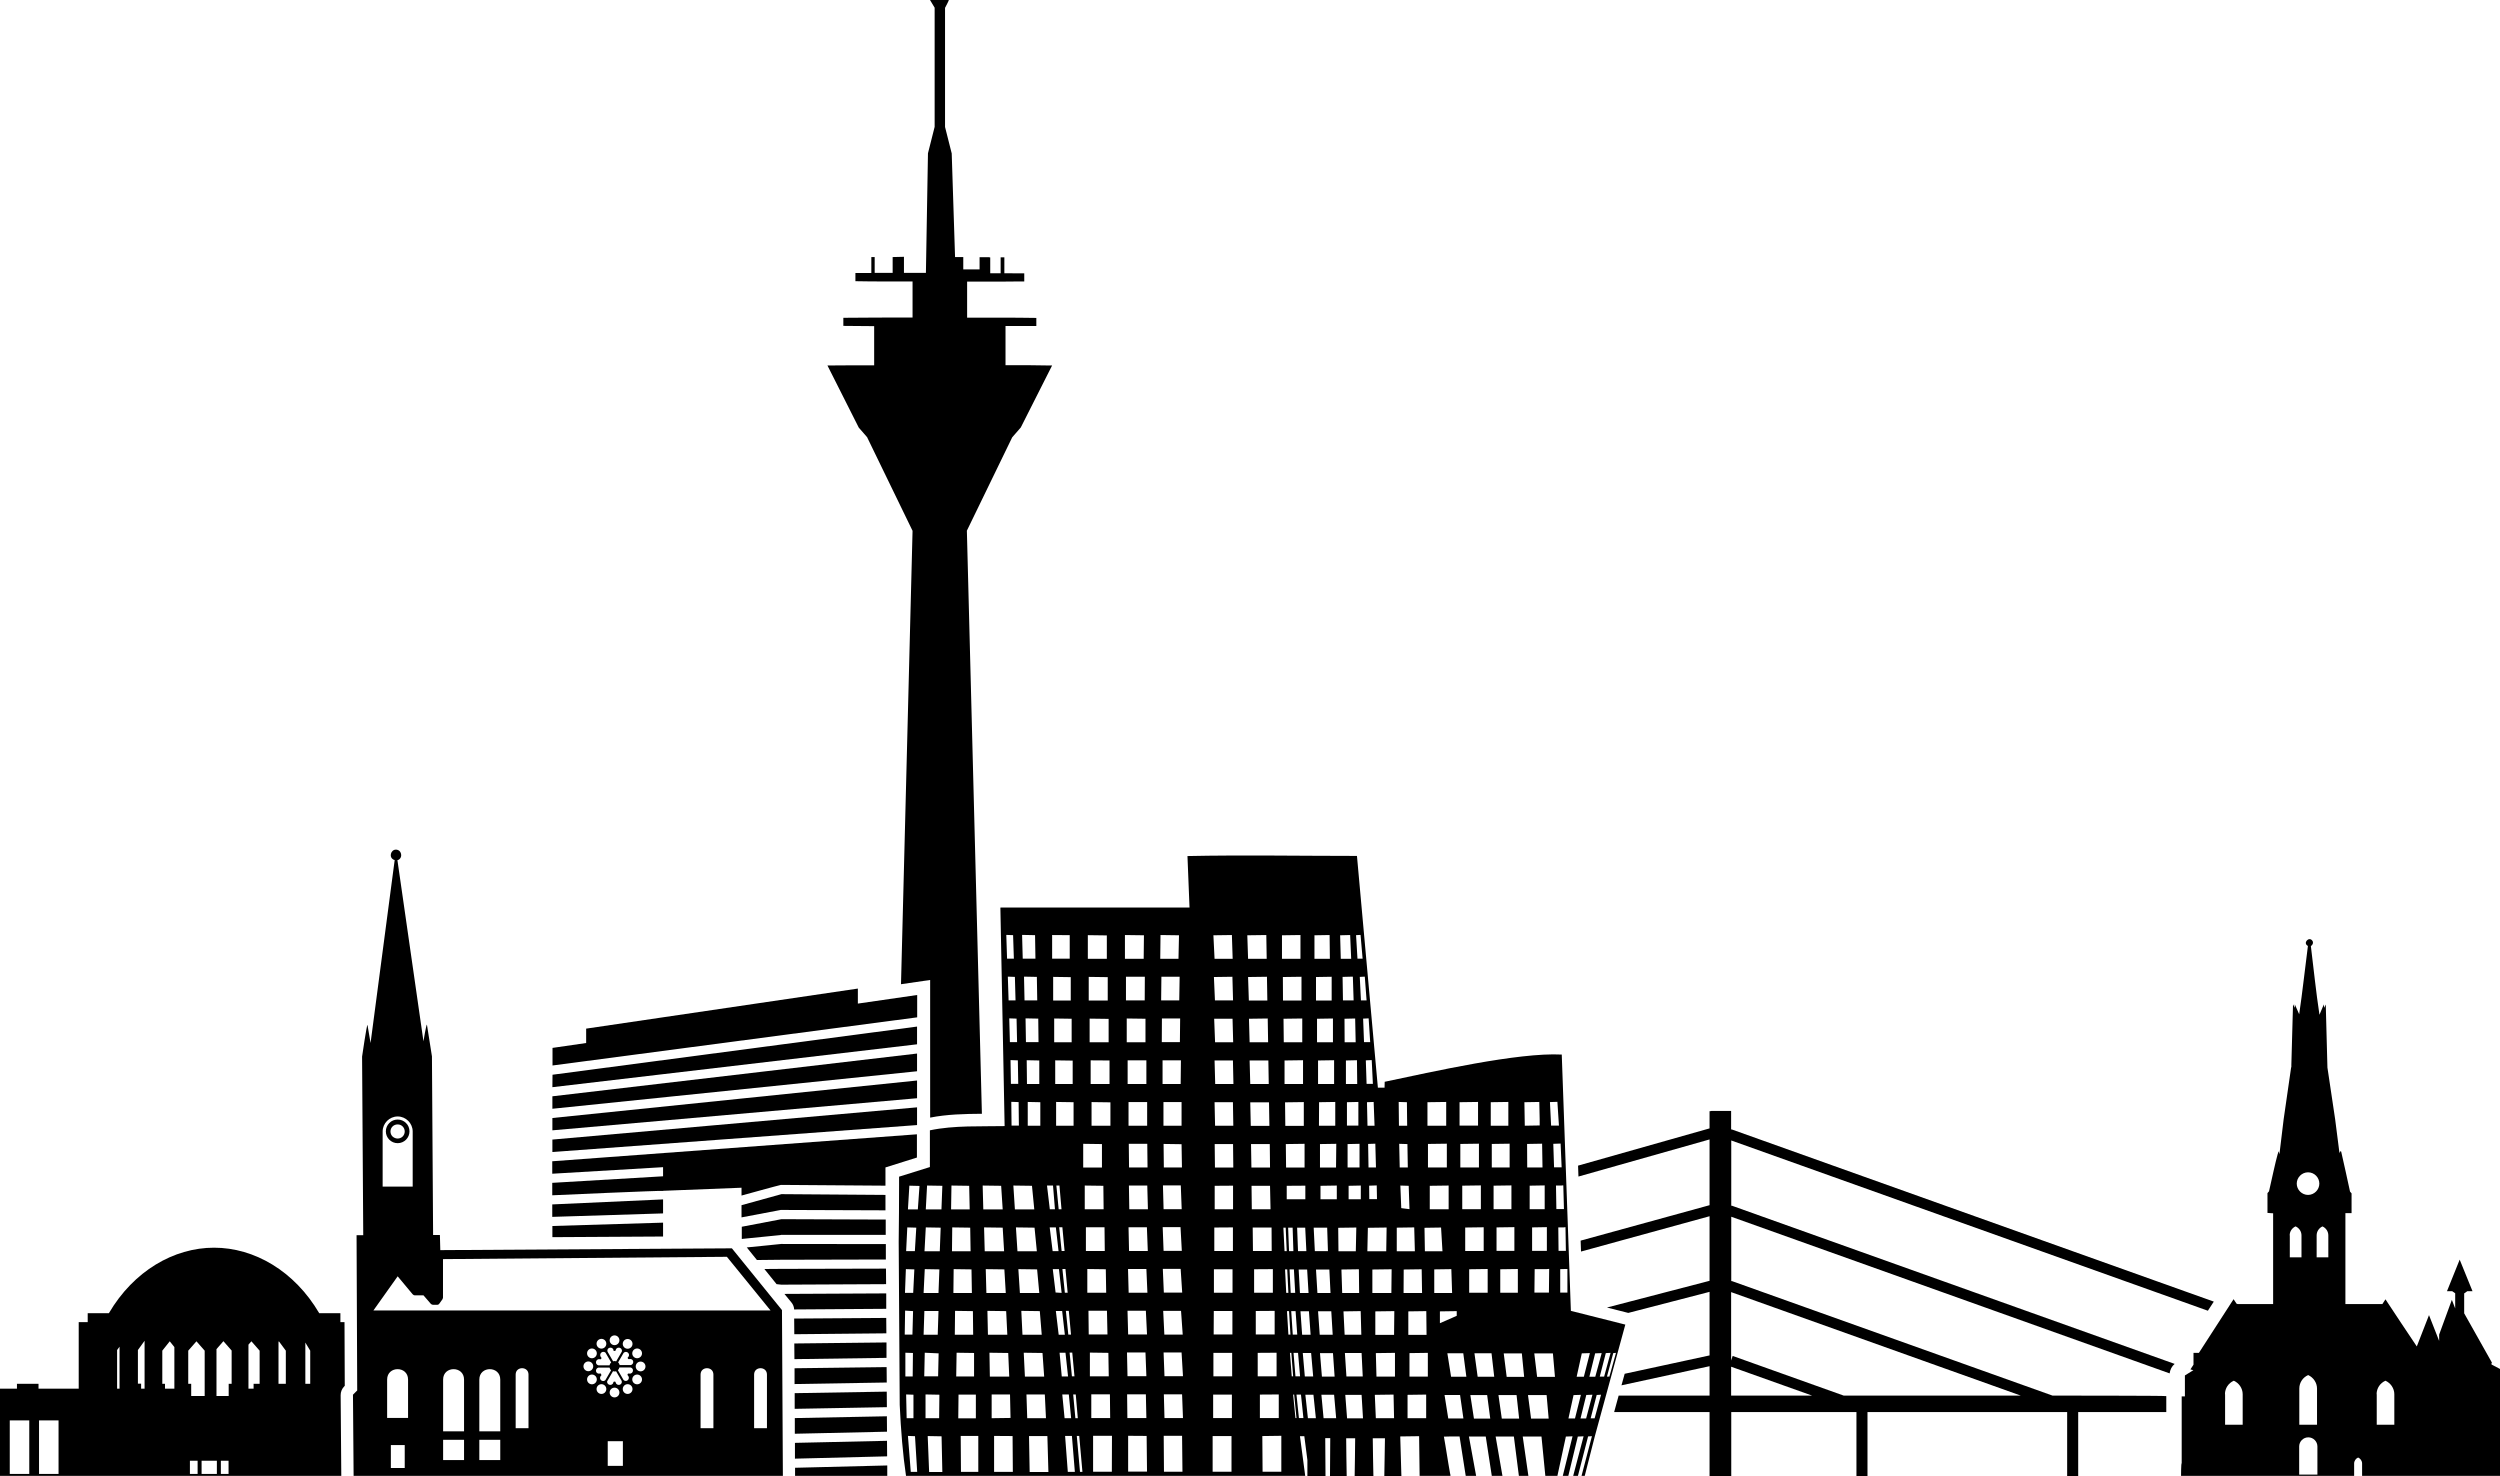
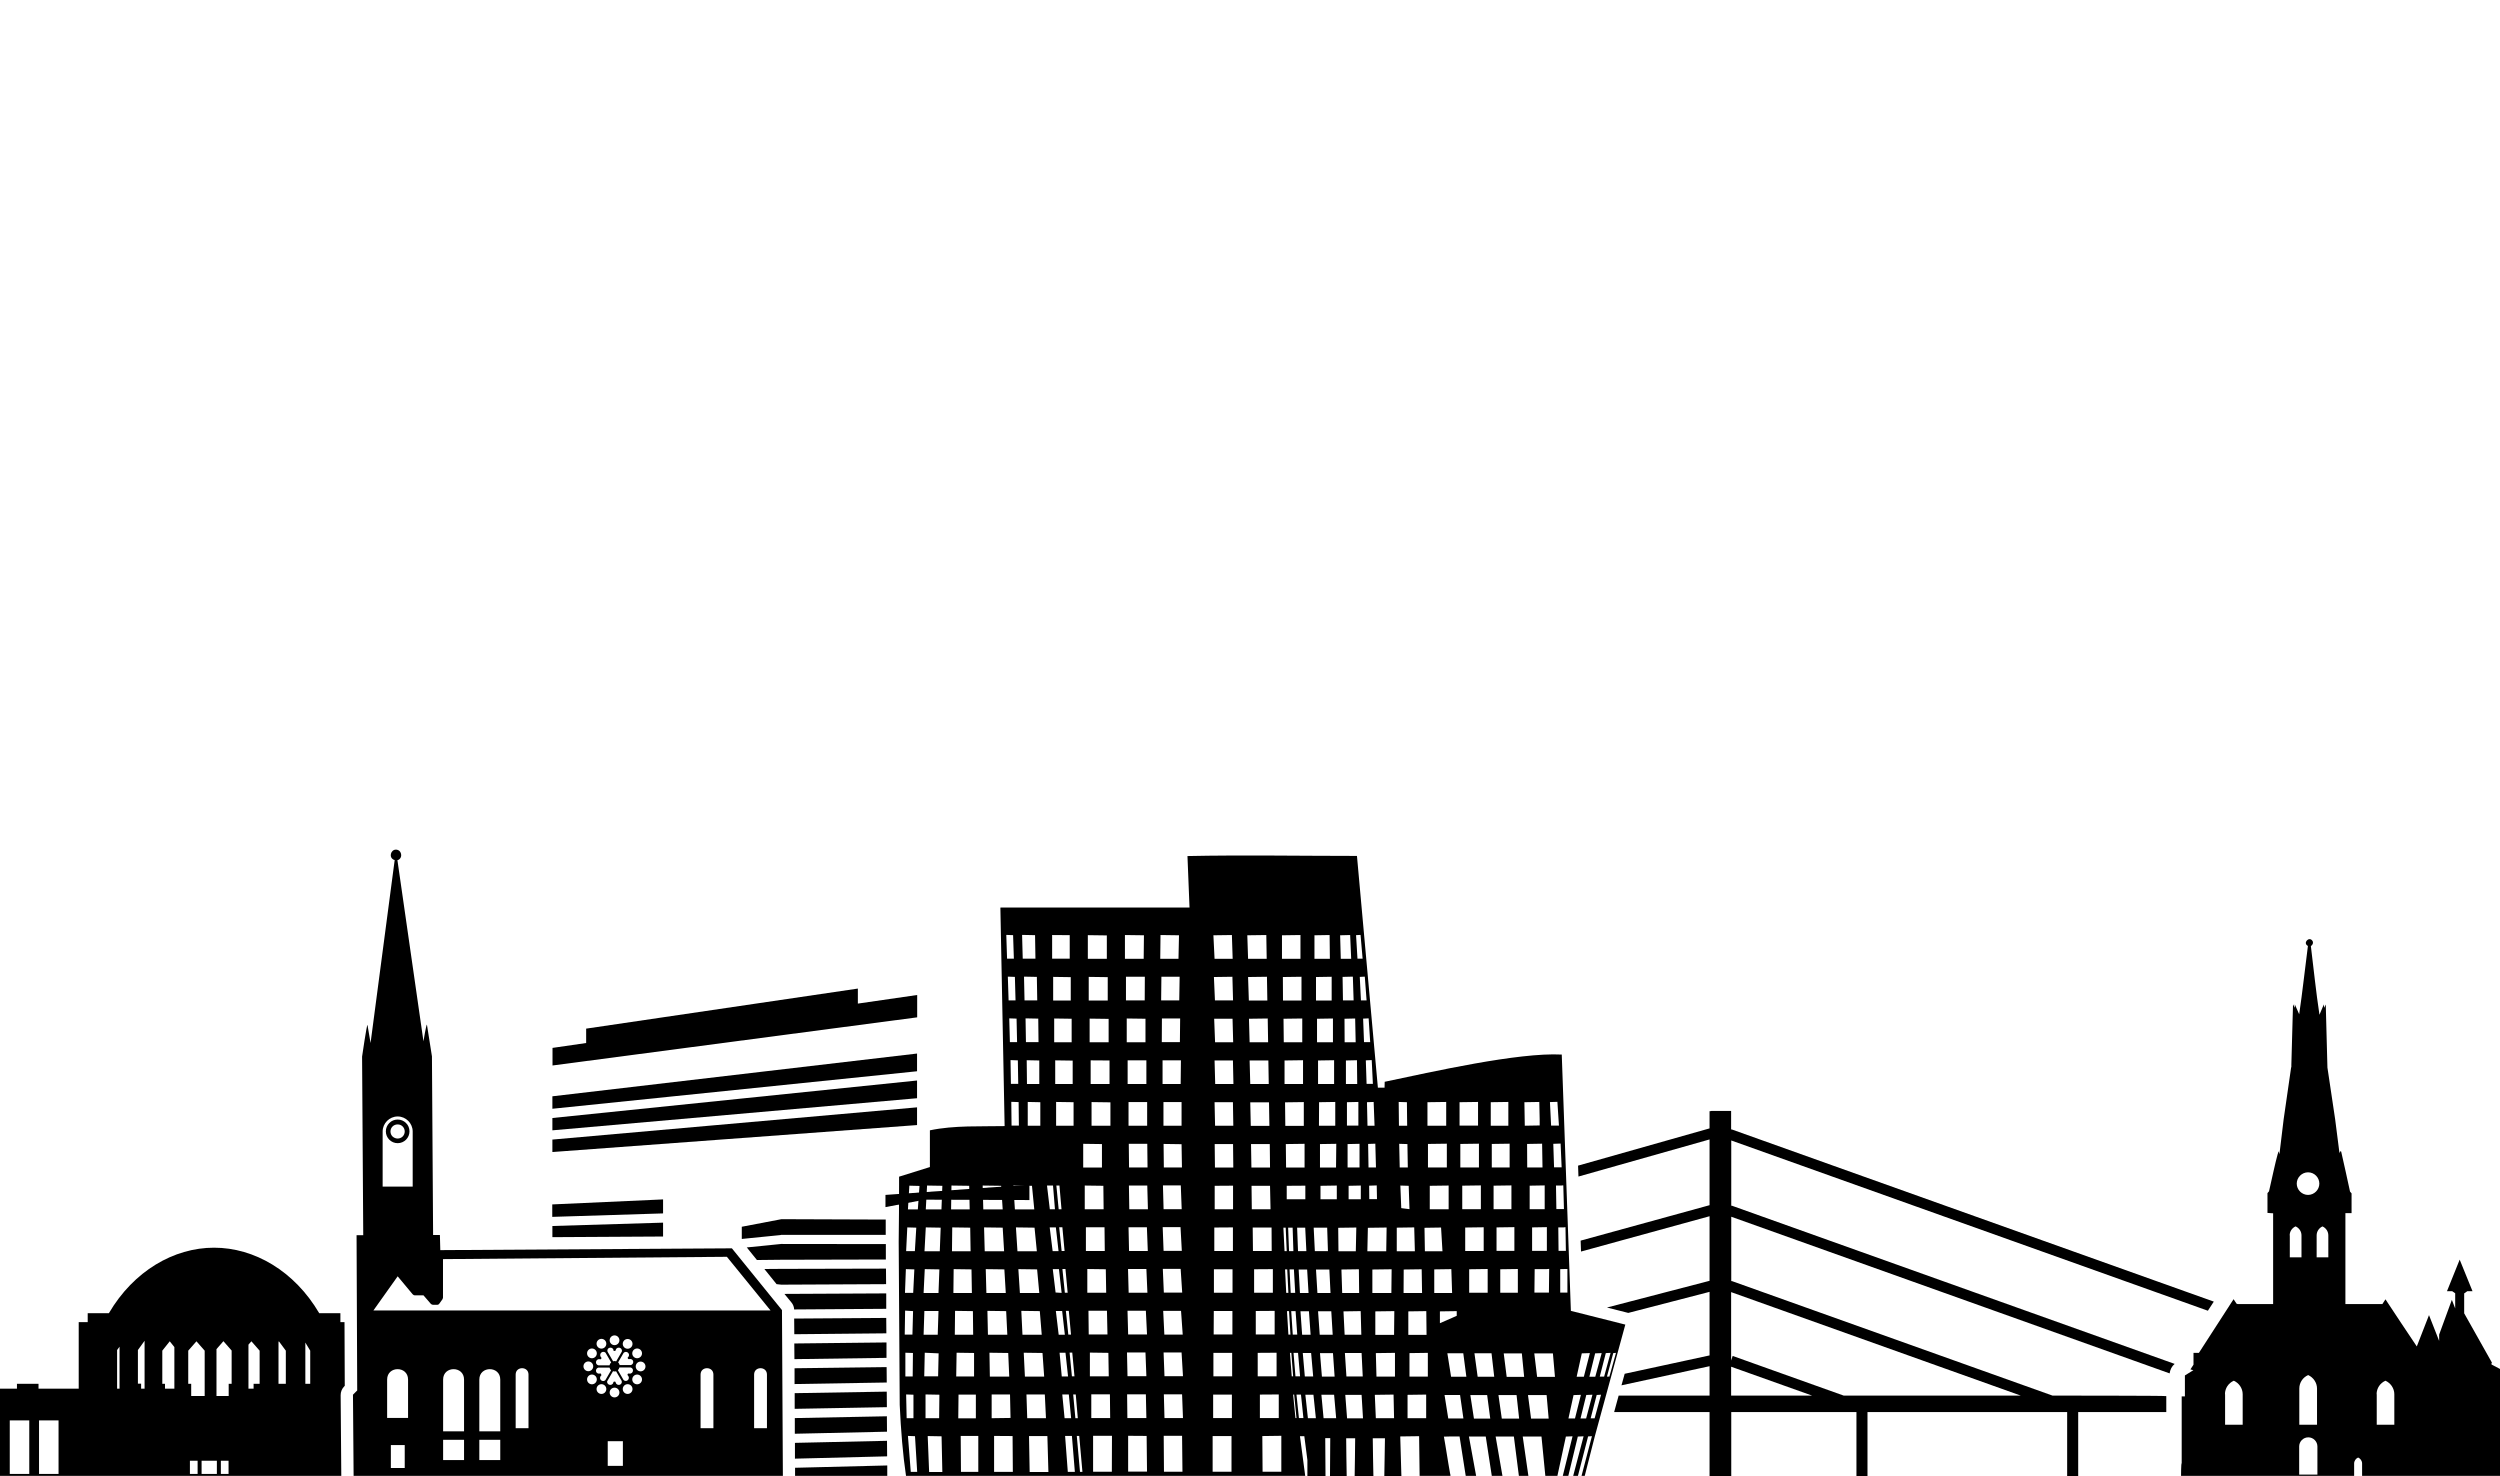
<svg xmlns="http://www.w3.org/2000/svg" id="skyline" viewBox="0 0 194.7 114.94">
  <defs>
    <style>
      .cls-1 {
        fill: #000000;
        stroke-width: 0px;
      }
    </style>
  </defs>
  <polygon class="cls-1" points="61.85 102.69 61.86 103.91 69.03 103.84 69.02 102.64 61.85 102.69" />
  <polygon class="cls-1" points="61.88 106.56 61.88 107.79 69.06 107.67 69.05 106.47 61.88 106.56" />
  <polygon class="cls-1" points="61.86 104.63 61.87 105.85 69.04 105.75 69.04 104.55 61.86 104.63" />
-   <path class="cls-1" d="M68.96,93.06l-8.1-.06-3.11.86v.95s2.99-.57,3.06-.58l8.15.03v-1.2Z" />
+   <path class="cls-1" d="M68.96,93.06v.95s2.99-.57,3.06-.58l8.15.03v-1.2Z" />
  <polygon class="cls-1" points="69.1 114.13 61.92 114.31 61.92 114.94 69.1 114.94 69.1 114.13" />
  <polygon class="cls-1" points="60.82 98.11 68.99 98.09 68.99 96.89 60.84 96.88 58.16 97.15 58.95 98.13 60.82 98.11" />
  <polygon class="cls-1" points="61.9 110.44 61.9 111.66 69.08 111.5 69.07 110.3 61.9 110.44" />
  <path class="cls-1" d="M60.82,96.17h8.16s0-1.19,0-1.19l-8.12-.03-3.09.59v.95s3.01-.31,3.05-.31Z" />
  <path class="cls-1" d="M61.85,101.98l7.17-.05v-1.2s-7.93.04-7.93.04l.55.67c.13.16.2.34.21.55Z" />
  <polygon class="cls-1" points="60.85 100.05 69.01 100.01 69 98.8 60.82 98.82 59.53 98.83 60.48 100.01 60.85 100.05" />
  <path class="cls-1" d="M26.53,108.66c0-.26.09-.49.27-.68l.05-.05c-.01-1.65-.02-3.31-.02-4.96h-.32v-.7h-1.65c-1.93-3.29-5.06-5.1-8.19-5.1s-6.26,1.81-8.19,5.1h-1.65v.7h-.7v5.18h-3.13v-.38h-1.68v.38H0v6.79h26.58l-.05-6.28ZM2.28,114.79H.76v-4.17h1.52v4.17ZM4.56,114.79h-1.52v-4.17h1.52v4.17ZM9.31,108.15h-.19v-3.01l.19-.26v3.26ZM11.27,108.15h-.28v-.39h-.25v-2.62l.52-.72v3.72ZM13.57,108.15h-.72v-.38h-.21v-2.58l.58-.73.36.45v3.24ZM14.66,105.19l.64-.73.64.73v3.53h-1.05v-.95h-.23v-2.58ZM15.39,114.79h-.6v-1.03h.6v1.03ZM16.89,114.79h-1.19v-1.03h1.19v1.03ZM17.8,114.79h-.6v-1.03h.6v1.03ZM18.04,107.77h-.23v.95h-.95v-3.65l.54-.62.64.73v2.58ZM20.22,107.77h-.47v.38h-.4v-3.43l.23-.26.64.73v2.58ZM22.26,107.77h-.57v-3.26l.03-.05.54.73v2.58ZM24.16,107.77h-.38v-3.21l.38.63v2.58Z" />
  <polygon class="cls-1" points="69.09 113.42 69.08 112.21 61.91 112.37 61.91 113.6 69.09 113.42" />
  <polygon class="cls-1" points="61.89 108.5 61.89 109.72 69.07 109.59 69.06 108.38 61.89 108.5" />
  <polygon class="cls-1" points="71.42 82.05 43.02 85.38 43.02 86.35 71.42 83.43 71.42 82.05" />
  <polygon class="cls-1" points="71.42 84.15 43.02 87.07 43.02 88.03 71.42 85.53 71.42 84.15" />
-   <polygon class="cls-1" points="71.42 79.95 43.03 83.7 43.02 84.67 71.42 81.33 71.42 79.95" />
-   <path class="cls-1" d="M67.54,34.07l3.53,7.27-.9,35.31,2.27-.33v10.72c1.3-.26,2.69-.29,4.03-.3l-1.17-45.41,3.53-7.27.67-.77,2.44-4.83h-.5s-1.49-.02-1.49-.02h-1.64v-3.05h.59s1.33,0,1.33,0h.48v-.63c-1.79-.03-3.6-.02-5.39-.02v-2.81h2.87s1.16-.01,1.16-.01h.42v-.63h-.37s-1.12-.01-1.12-.01h-.06v-1.24h-.29v1.24h-.81v-1.23l-.12-.02h-.71s0,.95,0,.95c-.35,0-.71,0-1.06,0h-.21s0-.96,0-.96h-.64s-.26-8.07-.26-8.07l-.52-2.06V.61S73.93,0,73.89,0h-.13s-.2,0-.2,0h-.24s-.26,0-.26,0h-.25s-.2,0-.2,0c0,0-.13,0-.18,0l.36.6v9.28l-.52,2.06-.16,9.31h-1.71s0-1.25,0-1.25l-.88.02v1.23h-1.4s0-1.23,0-1.23h-.26s0,1.24,0,1.24h-1.24v.64c1.48.03,2.97.02,4.45.02v2.81c-1.8,0-3.6,0-5.39.02v.63c.8.01,1.6.01,2.4.02v3.05h-1.53s-1.55.01-1.55.01h-.56s2.44,4.84,2.44,4.84l.67.77Z" />
  <path class="cls-1" d="M77.91,70.71l.33,16.99c-1.78.04-3.94-.07-5.82.33v2.86s-2.4.75-2.4.75v.7c0,1.35-.01,2.82-.03,4.37l.08,12.7c.09,1.97.24,3.85.49,5.53h31.09l-.41-3.09h.34s.24,1.86.24,1.86v1.24h1.41l-.02-2.95h.39s-.02,2.95-.02,2.95h1.3c-.01-1.06-.04-1.86-.04-2.94h.34s.36,0,.36,0c0,1.05-.03,1.9-.04,2.94h1.46c-.01-1-.05-1.95-.05-2.94.32,0,.63,0,.95,0l-.05,2.94h1.33l-.09-3.08,1.47-.02.04,3.09h2.4v-.07s-.03-.13-.03-.13l-.13-.75-.14-.86-.09-.55-.12-.7h.19s.37-.01.37-.01h.21s.37,0,.37,0h.08s.48,3.07.48,3.07h.81l-.56-3.06h1.31s.47,3.06.47,3.06h.83l-.53-3.06h1.42s.39,3.06.39,3.06h.74l-.44-3.06h1.46s.3,3.06.3,3.06h.94l.66-3.06.52-.02-.76,3.08h.43l.74-3.06.45-.02-.81,3.08h.37l.79-3.07.3-.02-.81,3.09h.25l.79-3.1,2.37-8.68-4.24-1.07-.71-19.96c-3.4-.18-10.12,1.35-13.79,2.12,0,.15,0,.31-.01.46-.17,0-.35,0-.52,0l-1.63-18.05c-4.25,0-8.97-.08-13.2.01l.16,4.01h-14.72ZM92.05,90.92h-1.41s-.02-1.83-.02-1.83l1.4.02.03,1.81ZM92.03,94.17h-1.41s-.05-1.85-.05-1.85h1.39s.07,1.85.07,1.85ZM92.02,87.67h-1.41s0-1.84,0-1.84h1.41s0,1.84,0,1.84ZM89.38,90.92h-1.45s-.02-1.84-.02-1.84h1.44s.02,1.84.02,1.84ZM89.34,87.67h-1.45s0-1.84,0-1.84h1.45s0,1.84,0,1.84ZM89.27,84.42h-1.45s0-1.84,0-1.84h1.46s0,1.84,0,1.84ZM86.49,87.67h-1.48v-1.84s1.47.02,1.47.02v1.83ZM86.42,84.42h-1.48v-1.84s1.47.01,1.47.01v1.83ZM86.34,81.17h-1.48v-1.84s1.48.02,1.48.02v1.83ZM86.27,77.92h-1.48s0-1.84,0-1.84l1.48.02v1.83ZM86.2,72.84v1.83s-1.48,0-1.48,0v-1.84s1.48.02,1.48.02ZM82.74,95.6l.17,1.83h-.23s-.19-1.85-.19-1.85h.25ZM82.45,94.18l-.18-1.85h.24s.16,1.85.16,1.85h-.22ZM82.98,98.85l.17,1.83h-.22s-.19-1.85-.19-1.85h.24ZM83.24,102.11l.17,1.83h-.21s-.19-1.85-.19-1.85h.23ZM83.51,105.36l.17,1.83h-.2s-.18-1.85-.18-1.85h.21ZM83.61,87.67h-1.36v-1.85l1.36.02v1.83ZM83.54,84.42h-1.36s0-1.84,0-1.84l1.36.02v1.83ZM83.46,81.17h-1.36s0-1.85,0-1.85l1.36.02v1.83ZM83.38,77.92h-1.36s0-1.84,0-1.84l1.37.02v1.83ZM83.31,72.83v1.83s-1.37,0-1.37,0v-1.84s1.37.01,1.37.01ZM82.01,92.35l.15,1.83h-.4s-.22-1.85-.22-1.85h.47ZM81.01,87.67h-.97s0-1.85,0-1.85l.98.02v1.83ZM80.95,84.42h-.97s-.02-1.85-.02-1.85l.98.02v1.83ZM80.87,81.16h-.97s-.03-1.85-.03-1.85l.99.02.02,1.83ZM80.77,77.91h-.98s-.04-1.85-.04-1.85l1,.02.03,1.83ZM80.61,72.83l.03,1.83h-.99s-.05-1.85-.05-1.85l1.01.02ZM79.35,87.66h-.57s-.02-1.85-.02-1.85l.57.02.02,1.83ZM79.3,84.41h-.57s-.03-1.85-.03-1.85l.57.02.03,1.83ZM79.21,81.16h-.56s-.05-1.85-.05-1.85l.57.02.04,1.83ZM79.1,77.91h-.55s-.06-1.85-.06-1.85l.55.02.05,1.83ZM78.9,72.83l.06,1.83h-.53s-.06-1.85-.06-1.85l.53.02ZM72.09,95.59l1.17.02-.07,1.84h-1.19s.1-1.86.1-1.86ZM72.03,98.84l1.13.02-.07,1.84h-1.16s.09-1.85.09-1.85ZM70.66,95.59l.7.02-.11,1.83h-.68s.09-1.85.09-1.85ZM70.55,98.84l.66.02-.09,1.83h-.64s.07-1.85.07-1.85ZM70.49,102.07l.62.04-.05,1.83h-.6s.03-1.87.03-1.87ZM70.51,107.19v-1.84s.59.02.59.02l-.02,1.83h-.56ZM70.57,108.6l.57.02v1.83s-.53,0-.53,0l-.04-1.84ZM70.93,114.62l-.22-2.79.55.02.17,2.78h-.5ZM71.48,94.19h-.77s.11-1.85.11-1.85l.79.02-.13,1.84ZM71.99,102.1h1.1s-.06,1.85-.06,1.85h-1.1s.06-1.85.06-1.85ZM72.02,105.35l1.08.05-.04,1.79h-1.08s.04-1.85.04-1.85ZM72.09,108.6l1.07.02-.02,1.83h-1.06s0-1.85,0-1.85ZM72.36,114.63l-.11-2.79,1.08.02.06,2.78h-1.02ZM73.32,94.19h-1.22s.1-1.86.1-1.86l1.19.02-.07,1.84ZM74.09,92.33l1.39.02.04,1.84h-1.45s.03-1.86.03-1.86ZM74.17,95.59l1.39.02.03,1.84h-1.45s.02-1.86.02-1.86ZM74.27,98.84l1.39.02.03,1.84h-1.44s.02-1.86.02-1.86ZM74.38,102.09l1.39.02.02,1.84h-1.43s.02-1.85.02-1.85ZM74.5,105.35l1.36.02v1.83s-1.39,0-1.39,0l.03-1.85ZM74.64,108.61h1.36s0,1.85,0,1.85h-1.37s.02-1.85.02-1.85ZM74.84,114.63l-.02-2.8h1.37s0,2.8,0,2.8h-1.35ZM76.52,92.33l1.45.02.12,1.84h-1.51s-.05-1.86-.05-1.86ZM76.64,95.59l1.45.02.11,1.84h-1.51s-.05-1.86-.05-1.86ZM76.76,98.84l1.46.02.11,1.84h-1.51s-.05-1.86-.05-1.86ZM76.9,102.09l1.46.02.09,1.84h-1.51s-.04-1.85-.04-1.85ZM77.05,105.35l1.47.02.08,1.84h-1.51l-.03-1.85ZM77.22,108.6h1.44s.04,1.83.04,1.83l-1.47.02v-1.85ZM77.42,114.63v-2.8s1.44.01,1.44.01l.02,2.79h-1.47ZM78.92,92.33l1.45.02.18,1.84h-1.51s-.12-1.86-.12-1.86ZM79.12,95.59l1.45.02.18,1.84h-1.51s-.12-1.86-.12-1.86ZM79.32,98.84l1.45.02.17,1.84h-1.51s-.12-1.86-.12-1.86ZM79.54,102.09l1.44.02.15,1.84h-1.5s-.09-1.85-.09-1.85ZM79.73,105.35l1.46.02.13,1.84h-1.5s-.09-1.85-.09-1.85ZM79.94,108.6h1.43s.09,1.85.09,1.85h-1.46s-.06-1.85-.06-1.85ZM80.19,114.64l-.05-2.8h1.43s.08,2.8.08,2.8h-1.47ZM81.76,95.59h.47s.21,1.85.21,1.85h-.46s-.23-1.85-.23-1.85ZM81.99,98.84h.48s.21,1.85.21,1.85l-.47-.03-.22-1.82ZM82.23,102.1h.49s.21,1.85.21,1.85h-.48s-.22-1.85-.22-1.85ZM82.52,105.35h.46s.2,1.85.2,1.85h-.49s-.17-1.85-.17-1.85ZM82.73,108.6h.51s.18,1.85.18,1.85h-.51s-.18-1.85-.18-1.85ZM83.16,114.63l-.21-2.8h.53s.23,2.8.23,2.8h-.55ZM83.58,108.6h.2s.16,1.85.16,1.85h-.19s-.17-1.85-.17-1.85ZM84.11,114.63l-.25-2.8h.19s.25,2.8.25,2.8h-.19ZM84.36,89.08l1.46.02v1.83s-1.46,0-1.46,0v-1.84ZM84.47,92.33l1.46.02.02,1.83h-1.47s0-1.85,0-1.85ZM84.57,95.58h1.45s.02,1.85.02,1.85h-1.47s0-1.85,0-1.85ZM84.67,98.83l1.45.02.03,1.83h-1.47v-1.85ZM84.77,102.08h1.44s.04,1.85.04,1.85h-1.46l-.02-1.85ZM84.87,105.34l1.45.02.03,1.83h-1.47s0-1.85,0-1.85ZM84.98,108.59h1.46s.02,1.85.02,1.85h-1.47s0-1.85,0-1.85ZM86.6,114.62h-1.47s0-2.8,0-2.8h1.47s-.01,2.8-.01,2.8ZM87.62,72.82l1.47.02-.02,1.83h-1.46s0-1.84,0-1.84ZM87.69,76.07h1.47s-.01,1.84-.01,1.84h-1.46s0-1.84,0-1.84ZM87.75,79.32l1.46.02v1.83s-1.46,0-1.46,0v-1.84ZM89.24,102.1l.09,1.83h-1.47s-.05-1.85-.05-1.85h1.43ZM89.21,105.35l.07,1.83h-1.47s-.04-1.85-.04-1.85h1.44ZM87.79,108.59h1.45s.04,1.85.04,1.85h-1.48s-.02-1.85-.02-1.85ZM87.86,114.62v-2.8s1.44.01,1.44.01l.03,2.78h-1.47ZM87.9,100.68l-.05-1.85h1.43s.08,1.85.08,1.85h-1.46ZM87.93,97.43l-.04-1.85h1.43s.07,1.85.07,1.85h-1.46ZM87.95,94.18l-.03-1.85h1.43s.05,1.85.05,1.85h-1.45ZM90.39,72.82l1.43.02-.04,1.83h-1.42s.02-1.84.02-1.84ZM90.44,76.07h1.43s-.03,1.84-.03,1.84h-1.41s.02-1.84.02-1.84ZM90.49,79.32h1.42s-.02,1.84-.02,1.84h-1.41s.01-1.84.01-1.84ZM90.55,82.58h1.42s-.02,1.84-.02,1.84h-1.41s0-1.84,0-1.84ZM91.94,95.59l.1,1.83h-1.42s-.07-1.85-.07-1.85h1.39ZM91.95,98.84l.12,1.83h-1.43s-.08-1.85-.08-1.85h1.38ZM91.98,102.1l.13,1.84h-1.43s-.09-1.85-.09-1.85h1.39ZM90.65,114.62l-.02-2.8h1.43s.03,2.8.03,2.8h-1.45ZM90.69,110.44l-.05-1.85h1.42s.07,1.85.07,1.85h-1.44ZM90.69,107.18l-.07-1.85h1.4s.11,1.85.11,1.85h-1.44ZM95.98,103.93h-1.46s.01-1.83.01-1.83h1.45s0,1.83,0,1.83ZM96,100.68h-1.46s0-1.83,0-1.83h1.45s0,1.83,0,1.83ZM94.57,97.43v-1.83s1.45-.01,1.45-.01v1.84s-1.45,0-1.45,0ZM94.6,94.18v-1.83s1.43-.01,1.43-.01v1.84s-1.43,0-1.43,0ZM94.62,90.93l-.02-1.83h1.43s.02,1.83.02,1.83h-1.43ZM99.95,95.61h.18s.08,1.83.08,1.83h-.17s-.09-1.83-.09-1.83ZM100.08,98.86h.17s.09,1.83.09,1.83h-.17s-.09-1.83-.09-1.83ZM100.68,103.94l-.12-1.83h.34s.13,1.83.13,1.83h-.35ZM101.09,105.35l.16,1.84h-.36s-.15-1.83-.15-1.83h.35ZM100.52,100.69l-.09-1.83h.34s.1,1.83.1,1.83h-.34ZM100.39,97.44l-.07-1.83h.35s.06,1.83.06,1.83h-.35ZM100.23,102.11h.16s.11,1.83.11,1.83h-.16s-.11-1.83-.11-1.83ZM100.6,107.19l-.14-1.83h.11s.14,1.83.14,1.83h-.11ZM100.89,110.44l-.18-1.83h.08s.18,1.83.18,1.83h-.09ZM101.16,110.44l-.19-1.83h.35s.19,1.83.19,1.83h-.36ZM102.49,98.87h1.04s.09,1.83.09,1.83h-1.02s-.11-1.83-.11-1.83ZM102.65,102.12h1.03s.11,1.83.11,1.83h-1.01s-.13-1.83-.13-1.83ZM103.81,105.36l.13,1.85h-.99s-.15-1.83-.15-1.83h1.01ZM103.08,110.45l-.17-1.83h.99s.16,1.83.16,1.83h-.97ZM104.47,98.87l1.36-.02.02,1.85h-1.32s-.06-1.83-.06-1.83ZM104.9,85.84l.89-.02v1.84s-.89,0-.89,0v-1.83ZM104.82,84.42v-1.83s.86-.02.86-.02l.02,1.85h-.88ZM104.97,89.1l.91-.02v1.84s-.93,0-.93,0v-1.83ZM105.04,92.35l.94-.02v1.07s-.95,0-.95,0v-1.05ZM104.64,102.13l1.33-.02.05,1.84h-1.3s-.09-1.83-.09-1.83ZM106.04,105.36l.09,1.84h-1.27s-.12-1.83-.12-1.83h1.3ZM104.91,110.46l-.14-1.83h1.27s.11,1.83.11,1.83h-1.24ZM107.15,110.46l-.08-1.83,1.46-.02.04,1.84h-1.42ZM109.62,110.46v-1.83s1.45-.02,1.45-.02v1.84s-1.45,0-1.45,0ZM109.77,107.21v-1.83s1.43-.02,1.43-.02v1.85s-1.43,0-1.43,0ZM109.68,103.96v-1.83s1.4-.02,1.4-.02l.02,1.85h-1.42ZM112.79,110.47l-.29-1.83h1.21s.26,1.83.26,1.83h-1.18ZM113.01,107.22l-.29-1.83h1.24s.24,1.83.24,1.83h-1.19ZM114.79,110.48l-.28-1.83h1.31s.24,1.83.24,1.83h-1.27ZM115.08,107.22l-.25-1.83h1.33s.21,1.83.21,1.83h-1.29ZM116.96,110.48l-.26-1.83h1.41s.2,1.83.2,1.83h-1.35ZM119.24,110.48l-.24-1.83h1.45s.16,1.83.16,1.83h-1.37ZM119.71,107.23l-.22-1.83h1.45s.16,1.83.16,1.83h-1.38ZM123.53,110.47h-.44s.45-1.83.45-1.83l.48-.02-.49,1.84ZM124.2,110.46h-.32s.47-1.82.47-1.82l.34-.02-.5,1.84ZM125.85,105.37l-.51,1.84h-.19s.49-1.83.49-1.83l.21-.02ZM125.43,105.37l-.5,1.84h-.34s.47-1.83.47-1.83l.37-.02ZM124.74,105.38l-.5,1.84h-.46s.45-1.82.45-1.82l.51-.02ZM123.19,105.4l.63-.02-.47,1.84h-.56s.4-1.82.4-1.82ZM122.54,108.65l.58-.02-.46,1.84h-.51s.4-1.83.4-1.83ZM122.07,100.67h-.16s-.4,0-.4,0v-1.83s.37-.01.37-.01h.19s0,1.84,0,1.84ZM121.96,97.42h-.12s-.46,0-.46,0l-.02-1.83h.42s.14-.02.14-.02l.03,1.85ZM121.64,92.32h.11s.05,1.84.05,1.84h-.08s-.51,0-.51,0l-.03-1.83h.45ZM121.63,90.91h-.6s-.06-1.83-.06-1.83l.57-.02.08,1.85ZM121.29,85.81l.12,1.85h-.61s-.09-1.83-.09-1.83l.58-.02ZM120.64,100.67h-.15s-.99,0-.99,0l.02-1.83h.93s.2-.02.2-.02l-.02,1.84ZM120.48,97.42h-1.16s0-1.83,0-1.83l1.15-.02v1.84ZM120.3,94.17h-1.17s0-1.83,0-1.83l1.17-.02v1.85ZM120.13,90.92h-1.19s-.01-1.83-.01-1.83l1.17-.02.03,1.85ZM119.88,85.82s.03,1.34.03,1.34v.49s-1.16.02-1.16.02l-.03-1.83,1.16-.02ZM118.7,107.23h-1.36s-.23-1.83-.23-1.83h1.41s.18,1.83.18,1.83ZM118.2,100.68h-1.36s0-1.83,0-1.83l1.37-.02v1.84ZM117.93,97.42h-1.38s0-1.83,0-1.83l1.39-.02v1.84ZM117.71,94.17h-1.39s0-1.83,0-1.83l1.39-.02v1.84ZM117.57,90.92h-1.39s0-1.83,0-1.83l1.39-.02v1.84ZM116.1,85.84l1.37-.02v1.85s-1.37,0-1.37,0v-1.83ZM115.85,100.68h-1.43s0-1.83,0-1.83c.04,0,1.44-.02,1.44-.02v1.84ZM115.55,97.43h-1.44s0-1.83,0-1.83l1.44-.02v1.84ZM115.32,94.17h-1.44s0-1.83,0-1.83l1.45-.02v1.84ZM115.18,90.92h-1.45s0-1.83,0-1.83l1.45-.02v1.84ZM113.67,85.84l1.44-.02v1.84s-1.44,0-1.44,0v-1.83ZM113.46,102.47l-.38.17-.94.41v-.92s1.31-.02,1.31-.02v.37ZM113.09,100.7h-1.39s0-1.84,0-1.84l1.33-.02.06,1.86ZM112.82,94.18h-1.47s0-1.83,0-1.83l1.47-.02v1.84ZM112.68,90.92h-1.47s0-1.83,0-1.83l1.47-.02v1.84ZM112.63,85.83v1.84s-1.46,0-1.46,0v-1.83s1.46-.02,1.46-.02ZM112.23,95.6l.11,1.85h-1.37s-.03-1.83-.03-1.83l1.29-.02ZM110.75,100.7h-1.44s.01-1.83.01-1.83l1.4-.02.03,1.85ZM109.77,94.17l-.32-.04-.32-.04-.07-1.76.65.02.06,1.82ZM109.65,90.92h-.64s-.04-1.84-.04-1.84l.64.02.03,1.83ZM109.57,85.84l.02,1.83h-.64s-.02-1.85-.02-1.85l.64.02ZM108.78,95.61l1.36-.02.05,1.86h-1.41s0-1.84,0-1.84ZM108.65,107.21h-1.45s-.05-1.83-.05-1.83l1.49-.02v1.85ZM108.58,103.96h-1.47v-1.83s1.48-.02,1.48-.02l-.02,1.85ZM108.35,100.7h-1.47v-1.83s1.5-.02,1.5-.02l-.02,1.85ZM107.99,95.6l-.03,1.85h-1.47l.04-1.83,1.46-.02ZM107.25,93.39h-.61s-.01-1.05-.01-1.05l.59-.02.02,1.07ZM107.17,90.92h-.59s-.03-1.83-.03-1.83l.56-.02.05,1.85ZM107.05,87.67h-.55s-.04-1.83-.04-1.83l.52-.02.07,1.85ZM106.93,84.41h-.5s-.06-1.83-.06-1.83l.46-.02.09,1.85ZM106.7,81.16h-.47s-.07-1.83-.07-1.83l.43-.02.12,1.85ZM106.43,77.91h-.44s-.09-1.83-.09-1.83l.39-.02.14,1.85ZM105.96,72.81l.16,1.85h-.4s-.11-1.83-.11-1.83l.35-.02ZM105.57,81.17h-.85s-.01-1.83-.01-1.83l.83-.02.04,1.85ZM105.42,77.91h-.83s-.03-1.83-.03-1.83l.8-.02.06,1.85ZM105.15,72.82l.08,1.85h-.81s-.05-1.83-.05-1.83l.78-.02ZM105.63,95.6l-.04,1.85h-1.35s-.02-1.83-.02-1.83l1.41-.02ZM104.11,93.4h-1.27s0-1.05,0-1.05l1.27-.02v1.07ZM104.05,90.93h-1.25s0-1.83,0-1.83l1.27-.02-.02,1.84ZM103.98,87.67h-1.26s.01-1.83.01-1.83l1.26-.02v1.84ZM103.91,84.42h-1.26s0-1.83,0-1.83l1.25-.02v1.84ZM103.82,81.17h-1.25s0-1.83,0-1.83l1.24-.02v1.84ZM103.72,77.92h-1.23s0-1.83,0-1.83l1.22-.02v1.85ZM103.55,72.82l.02,1.85h-1.2s0-1.83,0-1.83l1.19-.02ZM103.36,95.6l.06,1.84h-1.02s-.09-1.83-.09-1.83h1.05ZM102.48,110.45h-.62s-.2-1.83-.2-1.83h.63s.19,1.83.19,1.83ZM102.27,107.2h-.65s-.16-1.83-.16-1.83h.65s.16,1.83.16,1.83ZM102.07,103.95h-.66s-.13-1.83-.13-1.83h.66s.13,1.83.13,1.83ZM101.9,100.7h-.66s-.1-1.83-.1-1.83h.66s.11,1.83.11,1.83ZM101.09,97.44l-.07-1.83h.63s.09,1.83.09,1.83h-.65ZM101.66,93.4h-1.45v-1.05s1.45-.01,1.45-.01v1.07ZM101.6,90.93h-1.44s-.02-1.83-.02-1.83l1.46-.02v1.84ZM101.54,87.68h-1.44s-.02-1.83-.02-1.83l1.46-.02v1.84ZM101.48,84.42h-1.44s0-1.83,0-1.83l1.44-.02v1.84ZM101.42,81.17h-1.44s-.02-1.83-.02-1.83l1.46-.02v1.84ZM101.36,77.92h-1.44s-.01-1.83-.01-1.83l1.45-.02v1.85ZM101.28,72.82v1.85s-1.44,0-1.44,0v-1.83s1.44-.02,1.44-.02ZM99.8,114.62h-1.47l-.02-2.78,1.48-.02v2.8ZM99.58,110.44h-1.46v-1.83s1.47-.01,1.47-.01v1.84ZM99.42,107.19h-1.47v-1.83s1.47-.01,1.47-.01v1.84ZM99.27,103.93h-1.47v-1.83s1.47-.01,1.47-.01v1.84ZM99.13,98.84v1.84s-1.46,0-1.46,0v-1.83s1.46-.01,1.46-.01ZM99.04,97.43h-1.46s-.02-1.83-.02-1.83h1.47s.01,1.83.01,1.83ZM98.95,94.18h-1.46s-.02-1.83-.02-1.83h1.44s.04,1.83.04,1.83ZM98.91,90.93h-1.45s-.03-1.83-.03-1.83h1.46s.02,1.83.02,1.83ZM98.86,87.68h-1.45s-.04-1.83-.04-1.83h1.46s.03,1.83.03,1.83ZM98.81,84.42h-1.44s-.05-1.83-.05-1.83h1.46s.03,1.83.03,1.83ZM98.76,81.17h-1.44s-.05-1.83-.05-1.83l1.46-.02.03,1.84ZM98.7,77.92h-1.44s-.06-1.83-.06-1.83l1.47-.02.03,1.84ZM98.62,72.83l.03,1.84h-1.45s-.06-1.83-.06-1.83l1.48-.02ZM94.63,87.67l-.04-1.83h1.43s.03,1.83.03,1.83h-1.42ZM94.64,84.42l-.05-1.83h1.43s.04,1.83.04,1.83h-1.42ZM94.63,81.17l-.07-1.83h1.43s.05,1.83.05,1.83h-1.41ZM94.62,77.92l-.08-1.83,1.44-.02.05,1.84h-1.41ZM95.94,72.83l.06,1.84h-1.41s-.09-1.83-.09-1.83l1.45-.02ZM94.5,105.36h1.46s0,1.83,0,1.83h-1.46s0-1.83,0-1.83ZM94.48,108.61h1.46s0,1.83,0,1.83h-1.46s0-1.83,0-1.83ZM94.45,111.84h1.46s0,2.78,0,2.78h-1.47s0-2.78,0-2.78Z" />
  <polygon class="cls-1" points="71.43 77.49 66.81 78.16 66.81 76.99 45.65 80.11 45.65 81.23 43.03 81.61 43.03 82.98 71.43 79.23 71.43 77.49" />
  <path class="cls-1" d="M170.83,105.36v.92s-.24.37-.24.37l.23.06-.66.41v1.63h-.25s0,1.54,0,1.54c0,0,0,1.11,0,1.11,0,0,0,2.55,0,2.55-.05,0-.05,1.01-.05,1.01h13.48v-.98c0-.21.13-.39.31-.47.18.08.31.26.31.47v.98h10.75v-8.34s-.61-.32-.61-.32l-.08-.06.05-.12-2.16-3.84v-1.55l.24-.17h.41l-1-2.46-.99,2.46h.41s.23.16.23.16v1.18l-.26-.67-.99,2.71v.49l-.79-2.01-.95,2.44c-.81-1.22-1.64-2.44-2.44-3.67l-.24.37h-2.59s-.29,0-.29,0v-7.08h.48s0-1.54,0-1.54l-.06-.07-.06-.07-.34-1.56-.35-1.56s-.06-.02-.06-.02c-.03,0-.07.16-.07.16l-.34-2.66-.3-2.01-.3-2.01s-.13-4.91-.13-4.91l-.13.26-.02-.27-.34.81c-.27-1.77-.45-3.57-.67-5.35l.04-.03c.12-.1.17-.25.08-.38-.25-.38-.78.17-.35.4-.23,1.76-.42,3.57-.68,5.32l-.34-.77v.27s-.14-.27-.14-.27l-.13,4.71v.16s-.02.06-.02.06l-.29,2.01-.29,2.01-.33,2.73-.05-.23c-.06-.02-.41,1.55-.41,1.55l-.35,1.56-.06.07-.06.07v1.54s.25.02.25.02c.05.01.19.01.19.01v7.07h-2.76s-.09-.03-.09-.03l-.23-.35-2.7,4.18h-.43ZM185.09,108.58c0-.47.28-.87.69-1.05.4.18.69.59.69,1.05v2.38h-1.37v-2.38ZM180.48,114.84h-1.42v-2.19c0-.39.32-.71.71-.71s.71.32.71.71v2.19ZM179.07,110.96v-2.82c0-.47.28-.87.69-1.05.4.18.69.59.69,1.05v2.82h-1.37ZM180.87,95.51c.27.12.46.39.46.7v1.71h-.91v-1.71c0-.31.19-.58.46-.7ZM179.75,91.3c.49,0,.88.4.88.88s-.4.88-.88.88-.88-.4-.88-.88.4-.88.88-.88ZM178.32,96.21c0-.31.19-.58.46-.7.27.12.46.39.46.7v1.71h-.91v-1.71ZM173.28,108.58c0-.47.28-.87.69-1.05.4.18.69.59.69,1.05v2.38h-1.37v-2.38Z" />
  <polygon class="cls-1" points="71.42 86.24 43.02 88.75 43.02 89.72 71.42 87.62 71.42 86.24" />
  <path class="cls-1" d="M27.54,114.94h33.43l-.07-12.91-3.9-4.81c-7.58.05-15.12.09-22.71.14l-.03-1.18h-.53s-.09-13.91-.09-13.91l-.39-2.47c-.06-.02-.27,1.3-.27,1.3l-2.03-14.12h.05c.41-.18.28-.82-.18-.81-.39.01-.57.62-.13.8h.05s-1.88,14.26-1.88,14.26l-.24-1.41c-.06-.02-.42,2.47-.42,2.47l.09,13.91h-.52c.02,4.06.03,8.05.05,12.09l-.33.33.05,6.29ZM31.52,114.33h-1.08v-1.79h1.08v1.79ZM31.78,110.43h-1.63v-2.99c0-1.08,1.63-1.08,1.63,0v2.99ZM36.14,113.71h-1.63v-1.58h1.63v1.58ZM36.14,111.47h-1.63v-4.03c0-1.08,1.63-1.08,1.63,0v4.03ZM38.96,113.71h-1.63v-1.58h1.63v1.58ZM38.96,111.47h-1.63v-4.03c0-1.08,1.63-1.08,1.63,0v4.03ZM41.16,111.23h-1v-4.18c0-.66,1-.66,1,0v4.18ZM45.44,106.41c0-.21.17-.38.38-.38s.38.17.38.38-.17.38-.38.38-.38-.17-.38-.38ZM47.77,105.14c0,.05.03.08.06.07.02,0,.04,0,.06,0,.03,0,.05-.02.06-.05.01-.1.08-.17.18-.2.13-.03.26.04.3.17.01.04.01.09,0,.13l-.44.76s-.08-.02-.12-.02-.08,0-.12.02l-.44-.76c-.04-.14.04-.27.17-.3.13-.03.26.04.3.17ZM47.48,104.38c0-.21.17-.38.38-.38s.38.17.38.38-.17.38-.38.38-.38-.17-.38-.38ZM48.88,105.04c-.21,0-.38-.17-.38-.38s.17-.38.38-.38.38.17.38.38-.17.38-.38.38ZM49.62,105.02c.21,0,.38.17.38.38s-.17.38-.38.38-.38-.17-.38-.38.17-.38.38-.38ZM48.57,105.36s.07-.06.11-.07c.13-.03.26.04.3.17.02.09,0,.19-.08.25-.02.02-.03.05-.01.07l.03.05s.04.03.07.02c.16-.04.29.03.32.16.03.13-.04.26-.17.3,0,0-.88,0-.88,0-.02-.08-.06-.15-.12-.21l.44-.76ZM48.89,107.11s.07.08.08.13c.03.13-.04.26-.17.3-.09.02-.18,0-.24-.07l-.44-.76c.06-.06.1-.13.12-.21h.87c.09.02.16.09.18.17.03.13-.04.26-.17.3-.05.01-.1.01-.15,0-.02,0-.05,0-.07.02l-.03.05s0,.05.01.07ZM47.59,106.12c-.06.05-.1.13-.12.21h-.87c-.09-.02-.15-.09-.18-.17-.03-.13.04-.26.17-.3.05-.01.1-.01.15,0,.03,0,.05,0,.07-.02l.03-.05s0-.05-.01-.07c-.04-.03-.07-.08-.08-.13-.03-.13.04-.26.17-.3.09-.02.18,0,.24.06l.44.76ZM46.81,106.99s-.04-.03-.07-.02c-.15.04-.29-.03-.32-.16-.03-.13.04-.26.17-.3,0,0,.88,0,.88,0,.02.08.06.15.12.21l-.44.76s-.07.06-.11.07c-.13.03-.26-.04-.3-.17-.02-.09,0-.19.08-.25.02-.02.03-.05.01-.07l-.03-.05ZM46.84,105.03c-.21,0-.38-.17-.38-.38s.17-.38.38-.38.38.17.38.38-.17.38-.38.38ZM46.48,105.4c0,.21-.17.38-.38.38s-.38-.17-.38-.38.17-.38.38-.38.38.17.38.38ZM46.1,107.81c-.21,0-.38-.17-.38-.38s.17-.38.38-.38.38.17.38.38-.17.38-.38.38ZM46.84,108.56c-.21,0-.38-.17-.38-.38s.17-.38.38-.38.38.17.38.38-.17.38-.38.38ZM47.3,107.55l.44-.76s.08.02.12.02.08,0,.12-.02l.44.76c.04.13-.04.27-.17.3-.13.03-.26-.04-.3-.17,0-.06-.03-.08-.06-.08-.02,0-.04,0-.06,0-.03,0-.05.02-.06.05-.01.1-.08.17-.18.2-.13.03-.26-.04-.3-.17-.01-.04-.01-.09,0-.13ZM48.24,108.45c0,.21-.17.38-.38.38s-.38-.17-.38-.38.17-.38.38-.38.38.17.38.38ZM48.51,114.16h-1.18v-1.92h1.18v1.92ZM48.88,108.56c-.21,0-.38-.17-.38-.38s.17-.38.38-.38.38.17.38.38-.17.38-.38.38ZM49.62,107.81c-.21,0-.38-.17-.38-.38s.17-.38.38-.38.38.17.38.38-.17.38-.38.38ZM49.89,106.8c-.21,0-.38-.17-.38-.38s.17-.38.38-.38.38.17.38.38-.17.38-.38.38ZM55.56,111.23h-1v-4.18c0-.66,1-.66,1,0v4.18ZM59.73,111.23h-1v-4.18c0-.66,1-.66,1,0v4.18ZM29.8,88.12c0-.64.53-1.17,1.17-1.17s1.17.53,1.17,1.17v4.29h-2.34v-4.29ZM30.98,99.41l1.15,1.38c.05.06.11.09.18.09h.67l.57.66c.05.05.11.08.18.08h.3c.08,0,.15-.03.19-.1l.23-.32s.05-.09.05-.14v-3l22.11-.18,3.4,4.18h-30.93l1.89-2.66Z" />
-   <path class="cls-1" d="M51.64,92.74l6.11-.24v.61s2.97-.82,3.07-.83l8.14.06v-1.42s2.45-.77,2.45-.77v-1.81s-28.4,2.1-28.4,2.1v.97s8.63-.51,8.63-.51v.71l-8.63.51v.97s8.63-.39,8.63-.34Z" />
  <path class="cls-1" d="M133.14,88.75v5.11l-10.04,2.76.03.85,10.01-2.75v5.03l-7.99,2.08,1.66.42s6.33-1.64,6.33-1.64v4.95l-6.61,1.43-.25.9,6.86-1.49v2.29h-7.08s-.35,1.28-.35,1.28h7.43v4.98h1.69v-4.98h9.75v4.98h.86v-4.98h15.55v4.98h.86v-4.98h6.86s0-1.24,0-1.24c0-.04-8.86-.04-8.86-.04l-25-8.93-.02.05v-5.05l34.14,12.2c.04-.29.17-.55.39-.74l-34.51-12.33-.02.05v-5.12l37.12,13.26.46-.71-37.57-13.42-.02.05v-1.48s-1.53,0-1.53,0c-.08.03-.15.02-.15.02v1.34l-10.24,2.9.03.85,10.21-2.89ZM134.82,100.63l22.56,8.06h-13.79s-8.65-3.09-8.65-3.09l-.12.36v-5.33ZM134.82,106.44l6.31,2.25h-6.31v-2.25Z" />
  <path class="cls-1" d="M30.97,87.19c-.25,0-.49.1-.65.27-.17.17-.27.4-.27.65s.1.48.27.65c.17.17.4.27.65.27s.48-.1.65-.27c.17-.17.27-.4.27-.65s-.1-.49-.27-.65c-.17-.17-.4-.27-.65-.27ZM31.36,88.51c-.1.1-.24.16-.39.16s-.29-.06-.4-.16c-.1-.1-.16-.24-.16-.39s.06-.29.16-.39.24-.16.4-.16.29.06.39.16c.1.1.16.24.16.39s-.06.29-.16.39Z" />
  <polygon class="cls-1" points="51.64 96.3 51.64 95.22 43.02 95.48 43.02 96.35 51.64 96.3" />
  <polygon class="cls-1" points="51.64 93.41 43.01 93.8 43.01 94.77 51.64 94.5 51.64 93.41" />
</svg>